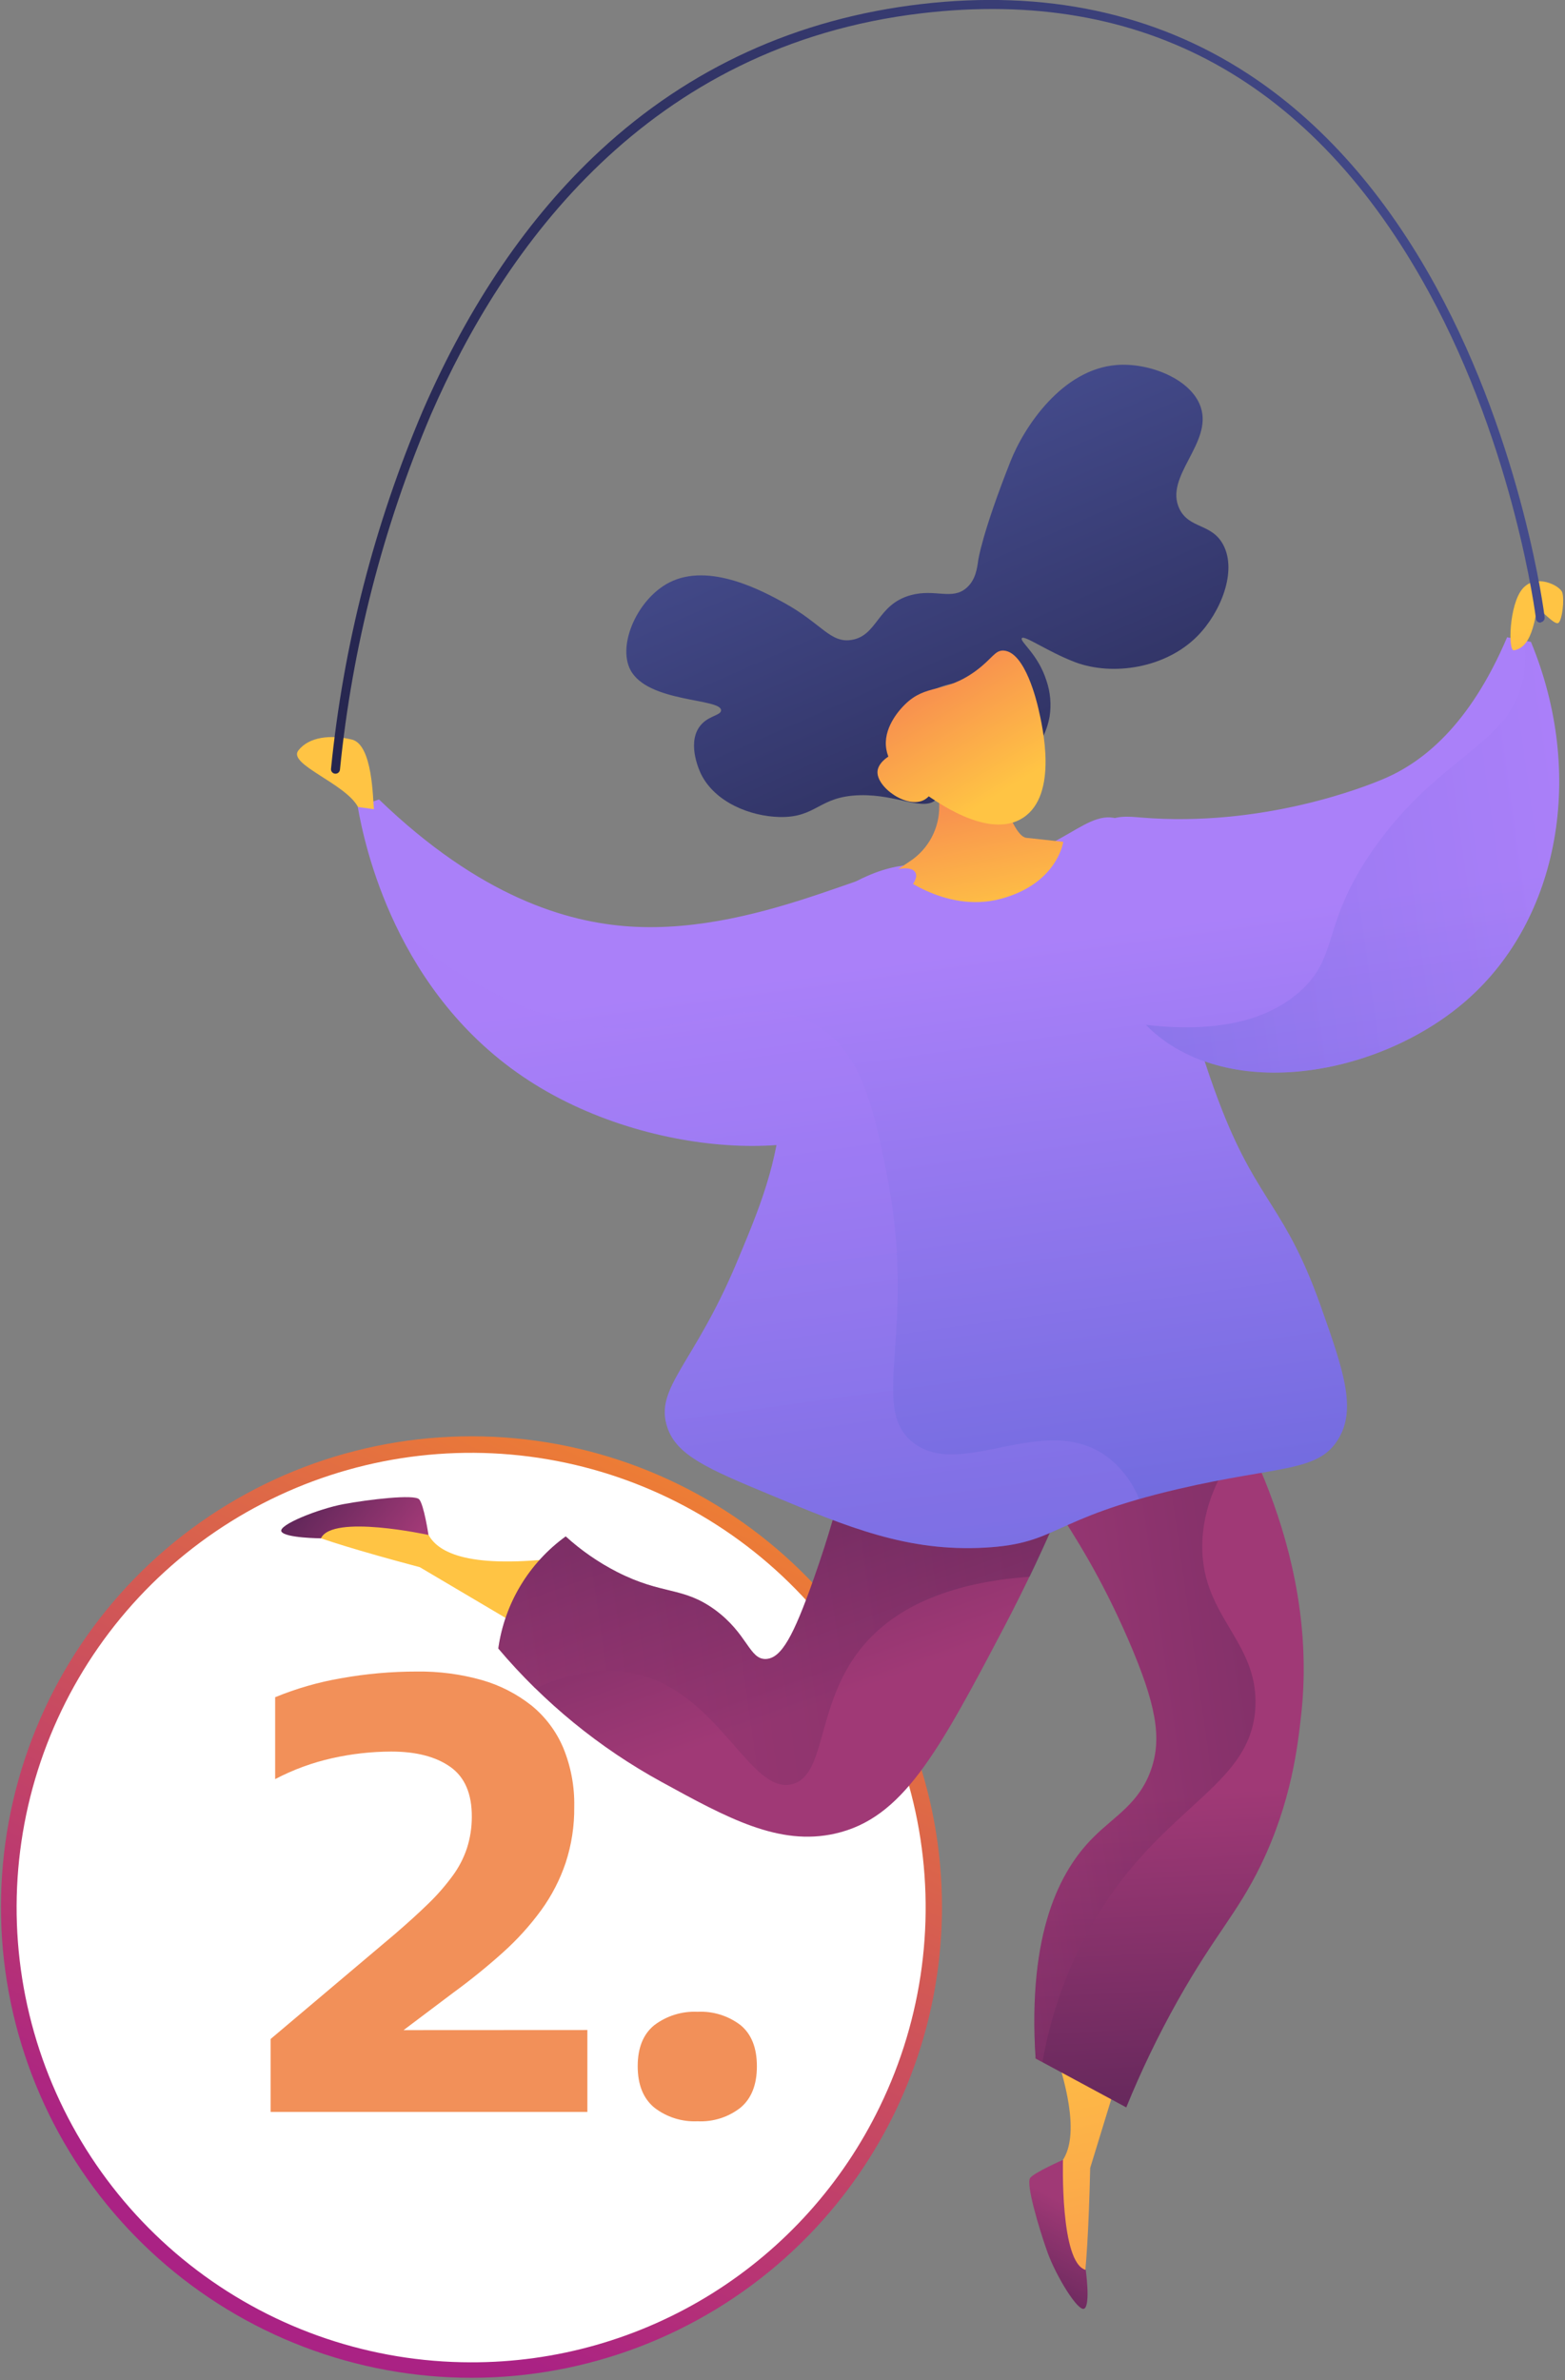
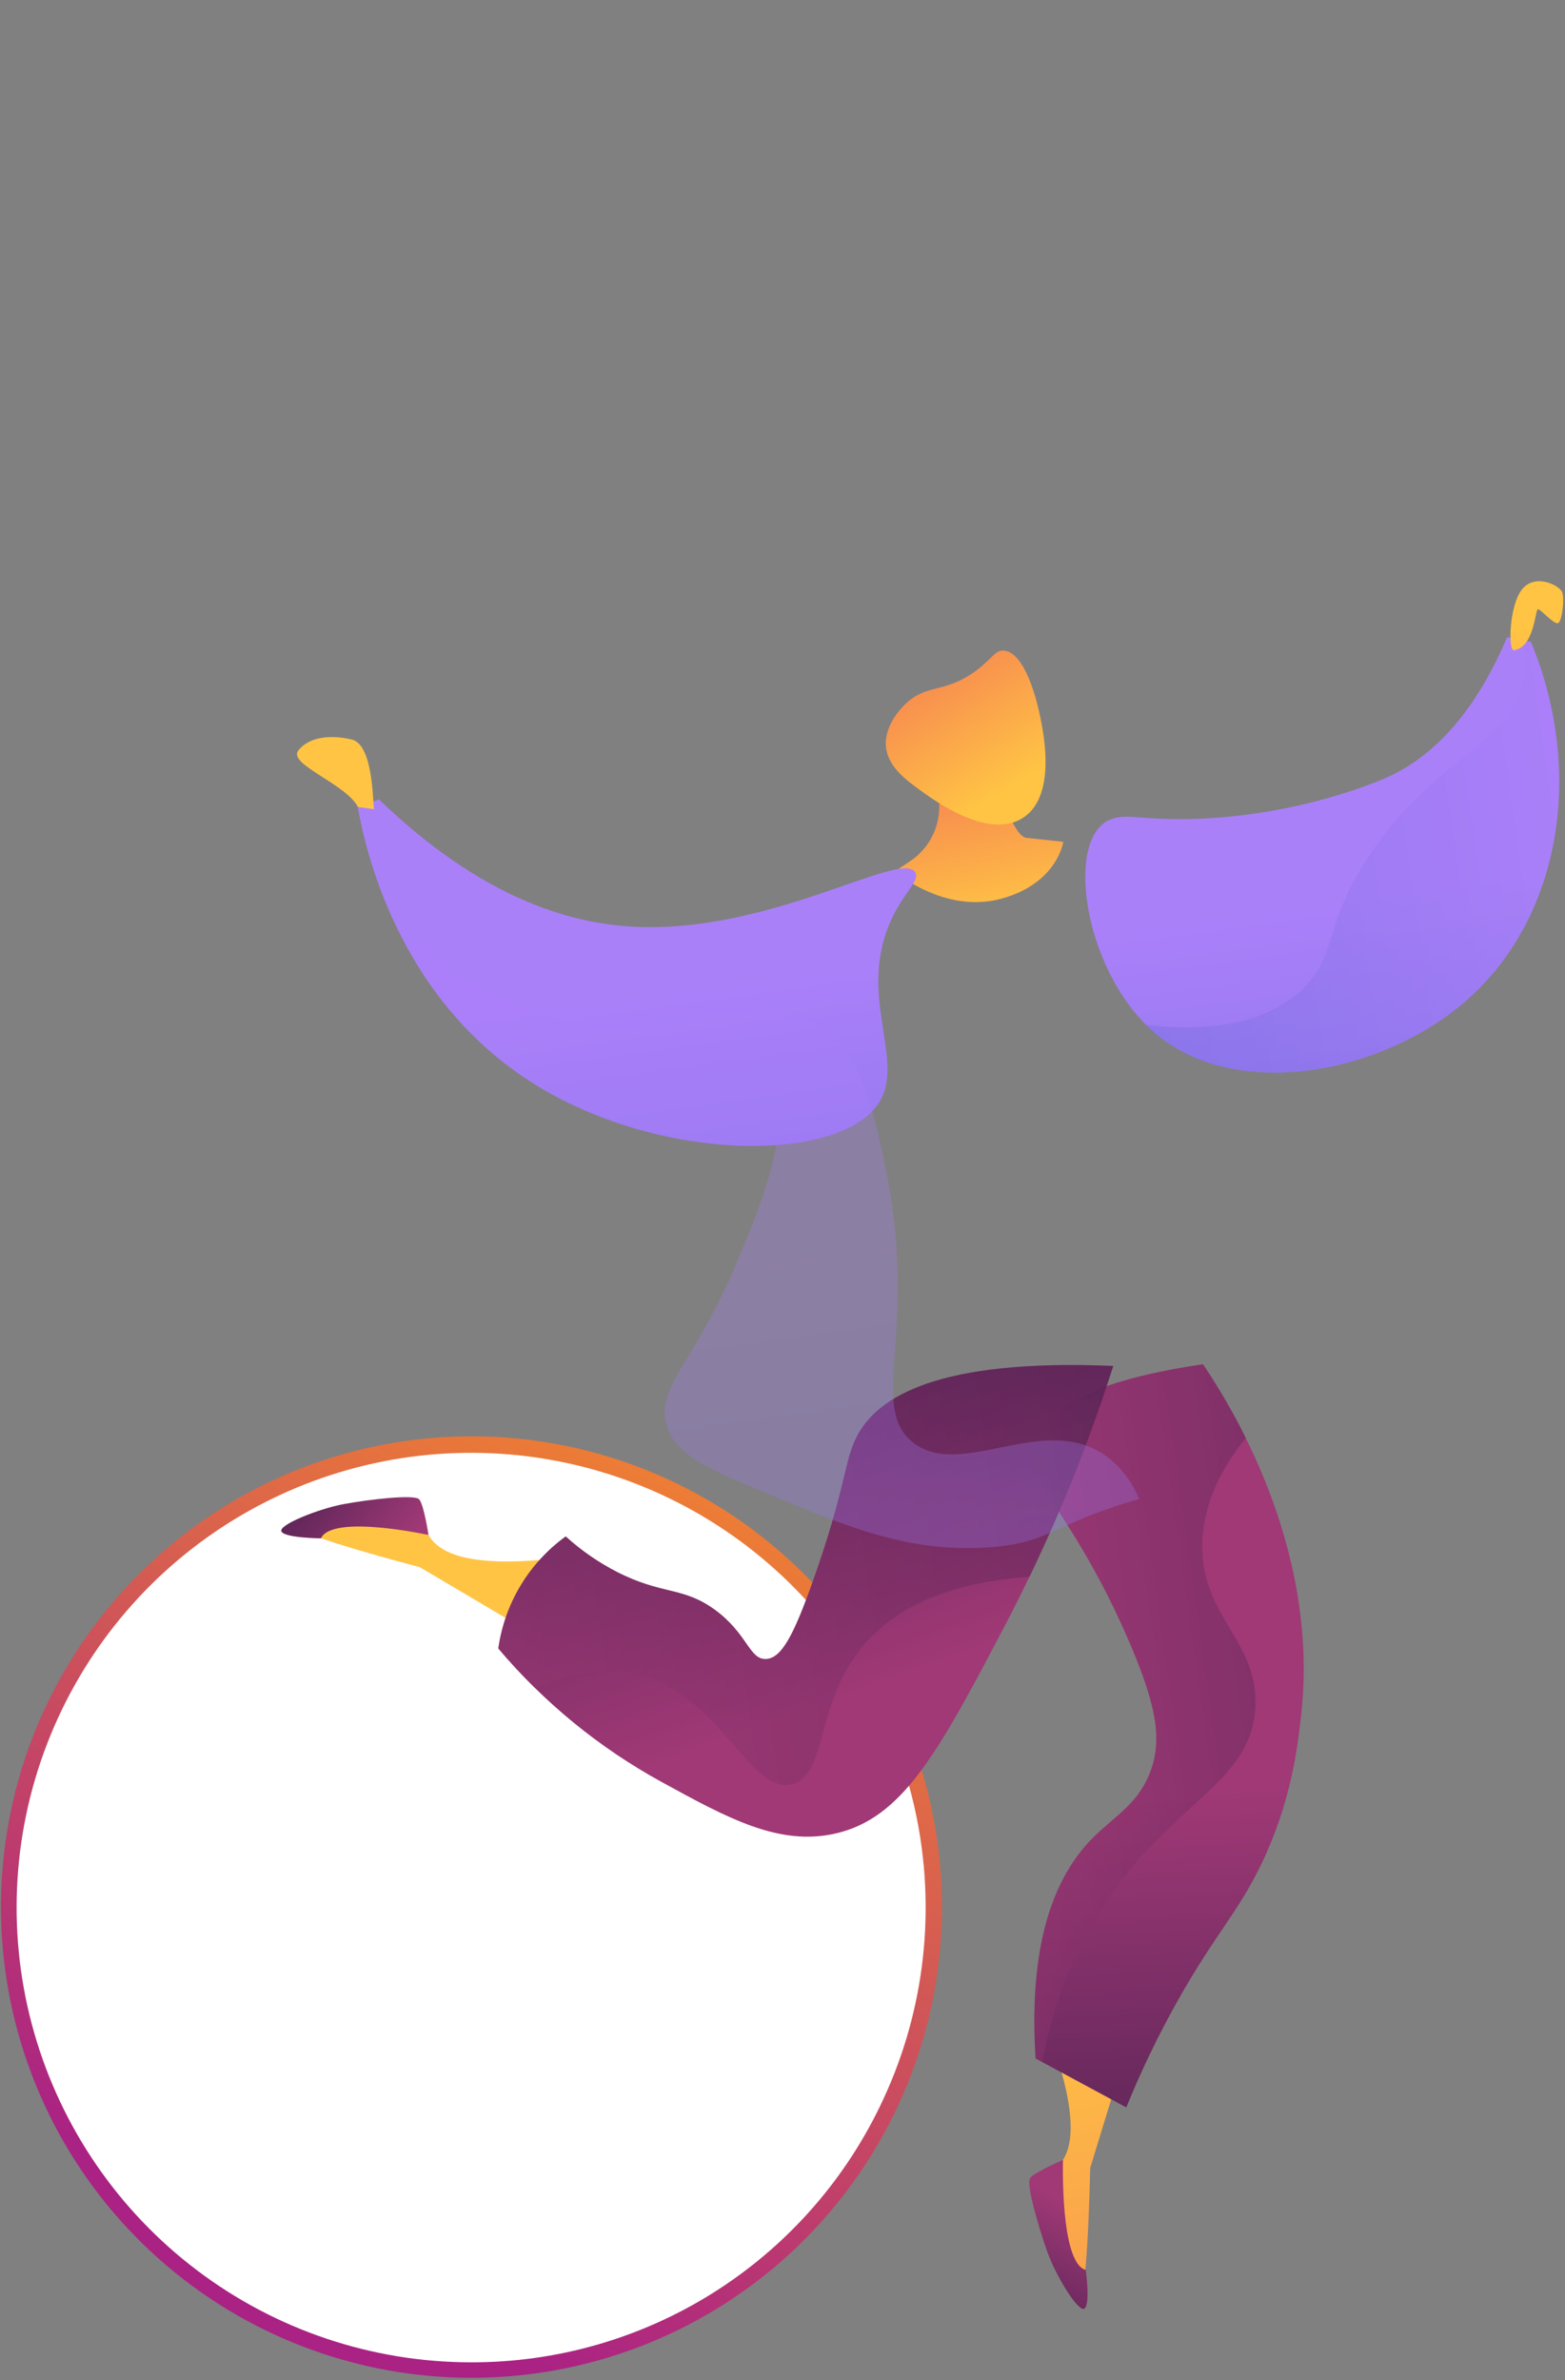
<svg xmlns="http://www.w3.org/2000/svg" width="325" height="494" viewBox="0 0 325 494" fill="none">
  <rect x="0" y="0" width="325" height="494" fill="#808080" stroke="none" />
  <g clip-path="url(#clip0_7_874)">
    <path d="M184.2 438C192.532 420.915 195.612 401.743 193.048 382.908C190.485 364.073 182.394 346.422 169.799 332.185C157.203 317.948 140.669 307.766 122.287 302.927C103.905 298.087 84.501 298.807 66.528 304.995C48.555 311.183 32.821 322.562 21.314 337.692C9.808 352.823 3.047 371.025 1.886 389.998C0.725 408.971 5.216 427.862 14.791 444.283C24.366 460.704 38.596 473.916 55.68 482.25C67.024 487.784 79.347 491.029 91.945 491.8C104.544 492.571 117.171 490.853 129.105 486.744C141.039 482.635 152.047 476.215 161.5 467.852C170.954 459.488 178.667 449.345 184.2 438Z" fill="white" />
    <path d="M184.2 438L182.7 437.27C191.671 418.85 194.405 398.012 190.49 377.901C186.574 357.79 176.221 339.5 160.995 325.791C145.768 312.083 126.495 303.701 106.085 301.911C85.675 300.121 65.237 305.021 47.857 315.87C30.477 326.719 17.099 342.929 9.743 362.051C2.387 381.173 1.452 402.17 7.081 421.87C12.709 441.57 24.594 458.904 40.942 471.254C57.289 483.604 77.212 490.3 97.7 490.33C115.428 490.393 132.813 485.445 147.852 476.058C162.89 466.67 174.97 453.224 182.7 437.27L184.2 438L185.7 438.73C175.163 460.294 157.058 477.225 134.838 486.296C112.617 495.367 87.835 495.942 65.218 487.911C42.601 479.881 23.73 463.808 12.204 442.756C0.679 421.704 -2.696 397.146 2.724 373.766C8.145 350.385 21.981 329.818 41.594 315.985C61.207 302.152 85.225 296.021 109.069 298.762C132.912 301.503 154.913 312.924 170.876 330.846C186.838 348.769 195.646 371.939 195.62 395.94C195.601 410.771 192.208 425.403 185.7 438.73L184.2 438Z" fill="url(#paint0_linear_7_874)" />
-     <path d="M153.81 437.45C156.063 435.543 157.187 432.683 157.18 428.87C157.18 425.06 156.06 422.23 153.81 420.36C151.252 418.397 148.08 417.408 144.86 417.57C141.626 417.418 138.441 418.405 135.86 420.36C133.57 422.23 132.43 425.06 132.43 428.87C132.43 432.68 133.57 435.54 135.86 437.45C138.425 439.441 141.616 440.452 144.86 440.3C148.09 440.462 151.269 439.45 153.81 437.45M83.81 421.38L94.1 413.63C97.69 411.015 101.145 408.218 104.45 405.25C107.396 402.613 110.058 399.673 112.39 396.48C114.572 393.476 116.285 390.158 117.47 386.64C118.696 382.89 119.297 378.965 119.25 375.02C119.339 370.819 118.559 366.645 116.96 362.76C115.508 359.342 113.242 356.331 110.36 353.99C107.307 351.579 103.811 349.789 100.07 348.72C95.692 347.487 91.158 346.89 86.61 346.95C81.326 346.944 76.052 347.409 70.85 348.34C66.149 349.145 61.551 350.467 57.14 352.28V369.28C60.888 367.313 64.879 365.85 69.01 364.93C73.035 364.028 77.146 363.569 81.27 363.56C86.443 363.56 90.53 364.623 93.53 366.75C96.53 368.877 98.013 372.347 97.98 377.16C97.978 379.342 97.641 381.511 96.98 383.59C96.293 385.664 95.281 387.615 93.98 389.37C92.478 391.417 90.805 393.334 88.98 395.1C86.98 397.047 84.647 399.167 81.98 401.46L56.2 423.22V438.36H121.98V421.36L83.81 421.38Z" fill="#F29059" />
-     <path d="M210.13 158.98C212.76 159.62 217.03 154.09 217.96 148.79C218.359 146.268 218.136 143.686 217.31 141.27C215.55 135.71 211.69 133.14 212.21 132.46C212.73 131.78 217.54 135.26 223.31 137.46C231.06 140.35 242.06 138.72 248.68 132.01C253.44 127.18 256.97 118.64 254.03 113.09C251.64 108.57 246.96 109.82 244.93 105.61C241.69 98.89 251.85 92.01 249.36 84.52C247.42 78.68 238.7 75.23 231.88 75.76C220.63 76.65 212.72 88.47 209.82 95.82C203.89 110.82 203.14 116.32 203.14 116.32C202.93 117.81 202.66 120.32 200.73 122.01C197.73 124.66 194.22 122.15 189.15 123.53C182.15 125.43 182.27 131.93 176.86 132.82C172.42 133.55 170.66 129.44 162.86 125.14C158.52 122.76 147.35 116.63 139 120.9C132.41 124.27 128.18 133.8 130.91 139.04C134.5 145.9 149.81 144.9 149.74 147.45C149.74 148.56 146.74 148.55 145.14 151.02C142.71 154.68 145.37 160.23 145.58 160.66C148.48 166.54 155.82 169.44 161.87 169.58C169.64 169.76 169.97 165.28 178.54 165.06C186.54 164.85 191.96 168.65 194.61 165.77C195.61 164.64 195.67 163.15 195.7 161.7C195.81 154.49 188.36 151.55 189.52 147.7C190.83 143.3 199.02 140.11 203.52 142.64C209.45 145.91 206.37 158.07 210.13 158.98Z" fill="url(#paint1_linear_7_874)" />
    <path d="M216.84 419.56C224.35 438.71 222.92 446.22 219.89 449.4C218.81 450.54 215.23 453.53 215.89 456.31C216.27 457.82 217.59 457.93 218.67 459.86C220.12 462.42 219.12 464.57 219.22 467.56C219.39 472.73 222.75 477.92 224.22 477.69C224.22 477.69 225.75 477.45 226.4 449.98L234.82 422.52L216.84 419.56Z" fill="url(#paint2_linear_7_874)" />
    <path d="M118.98 323.02C98.61 325.84 91.64 322.69 89.25 319.02C88.4 317.7 86.33 313.52 83.47 313.55C81.91 313.55 81.47 314.81 79.37 315.42C76.54 316.23 74.68 314.75 71.75 314.15C66.69 313.15 60.85 315.15 60.75 316.68C60.75 316.68 60.63 318.23 87.18 325.29L111.91 339.91L118.98 323.02Z" fill="url(#paint3_linear_7_874)" />
    <path d="M249.81 283.16C255.52 291.62 274.03 321.09 270.23 355.8C269.51 362.27 268.23 373.97 261.81 387.18C256.94 397.18 252.32 401.49 244.57 415.27C240.549 422.422 236.982 429.82 233.89 437.42L215.06 427.27C213.37 400.97 220.2 388.18 227.06 381.35C231.51 376.89 236.64 374.28 239.06 367.22C241.32 360.68 240.06 353.71 234.38 340.51C222.65 313.42 212.75 307.88 214.8 299.63C216.23 293.76 223.67 287.01 249.81 283.16Z" fill="url(#paint4_linear_7_874)" />
    <path d="M231.17 283.52C225.193 302.292 217.577 320.502 208.41 337.94C194.74 363.94 187.41 377.44 173.41 380.59C161.77 383.21 151.11 377.39 137.41 369.88C124.487 362.811 112.984 353.413 103.48 342.16C104.127 337.54 105.701 333.098 108.106 329.101C110.512 325.104 113.7 321.634 117.48 318.9C120.684 321.81 124.258 324.285 128.11 326.26C137.58 331.09 141.72 329.26 148.39 334.07C155.28 339.07 155.59 344.52 159.09 344.34C162.3 344.18 164.82 339.46 168.9 327.93C175.83 308.38 175.24 303.15 178.05 297.93C182.29 290.04 194.57 281.97 231.17 283.52Z" fill="url(#paint5_linear_7_874)" />
    <g style="mix-blend-mode:multiply" opacity="0.3">
      <path d="M249.71 319.56C248.87 335.34 261.34 340.25 260.71 354.24C259.94 370.24 243.08 374.16 229.13 395.57C222.787 405.44 218.486 416.48 216.48 428.04L215.1 427.29C213.41 400.99 220.24 388.2 227.1 381.37C231.55 376.91 236.68 374.3 239.1 367.24C241.36 360.7 240.1 353.73 234.42 340.53C222.69 313.44 212.79 307.9 214.84 299.65C216.3 293.76 223.74 287.01 249.84 283.18C253.136 288.079 256.106 293.19 258.73 298.48C254.09 304.16 250.15 311.21 249.71 319.56Z" fill="url(#paint6_linear_7_874)" />
    </g>
    <path style="mix-blend-mode:multiply" opacity="0.3" d="M178.65 342.33C169.38 354.04 171.65 368.5 164.5 370.33C155.88 372.52 149.64 352.06 132.89 347.64C125.62 345.72 118.16 347.29 111.18 350.49C108.12 347.49 105.56 344.67 103.48 342.21C104.127 337.59 105.701 333.148 108.106 329.151C110.512 325.154 113.7 321.685 117.48 318.95C120.684 321.86 124.258 324.335 128.11 326.31C137.58 331.14 141.72 329.31 148.39 334.12C155.28 339.12 155.59 344.57 159.09 344.39C162.3 344.23 164.82 339.51 168.9 327.98C175.83 308.43 175.24 303.2 178.05 297.98C182.33 290.05 194.61 281.98 231.21 283.53C226.435 298.494 220.628 313.109 213.83 327.27C200.66 328.22 186.9 331.9 178.65 342.33Z" fill="url(#paint7_linear_7_874)" />
-     <path d="M242.49 193.06C244.86 202.32 248.92 218.12 253.85 230.56C261.43 249.7 266.94 250.46 274.27 271.08C279.06 284.58 281.74 292.47 277.9 298.74C273.69 305.63 265.5 304.22 244.75 309.05C217.98 315.28 219.87 320.36 204.61 321.23C188.46 322.14 176.17 317.03 159.87 310.23C146.97 304.87 140.48 302.06 138.57 296.23C135.87 288.05 144.1 283.23 152.92 262.23C157.64 251 161.61 241.55 162.41 228.5C162.93 220.03 161.75 212.93 164.61 201.45C165.76 196.83 167.53 191.59 172.04 187.14C174.362 184.904 177.074 183.112 180.04 181.85C188.72 177.98 194.68 179.85 202.89 179.34C220.77 178.14 225.72 166.62 233.26 170.42C238.09 172.95 238.73 178.42 242.49 193.06Z" fill="url(#paint8_linear_7_874)" />
    <path d="M205.84 157.6C205.84 157.6 209.7 173.52 213.13 173.9L220.81 174.73C220.81 174.73 219.6 183.43 207.81 186.57C196.02 189.71 185.81 180.89 185.81 180.89L189.05 178.71C190.905 177.468 192.423 175.786 193.47 173.814C194.517 171.842 195.06 169.642 195.05 167.41V157.94L205.84 157.6Z" fill="url(#paint9_linear_7_874)" />
    <path d="M208.47 135.04C212.92 135.38 215.34 145.79 215.63 147.04C216.52 150.88 219.79 164.96 212.46 169.74C205.3 174.4 194.11 166.23 190.88 163.87C187.88 161.69 184.25 158.95 183.97 154.75C183.69 150.55 187.11 147.02 187.91 146.24C192.35 141.85 196.03 144.02 202.53 139.33C206.13 136.71 206.58 134.9 208.47 135.04Z" fill="url(#paint10_linear_7_874)" />
-     <path d="M191.37 156.16C187.85 154.51 182.57 157.23 182.24 160C181.85 163.32 188.41 168 191.96 166C193.96 164.89 195.06 161.67 194.05 159.06C193.542 157.798 192.589 156.765 191.37 156.16Z" fill="url(#paint11_linear_7_874)" />
    <path d="M312.98 132.27C305.1 150.78 295.31 158.16 287.77 161.48C283.42 163.39 262.08 171.76 236.96 169.69C234.41 169.48 231.39 169.12 229.04 171.02C221.44 177.16 225.96 202.81 240.04 214.6C256.87 228.72 287.31 222.92 304.78 207.43C323.78 190.61 329.28 160.71 317.93 133.24L312.98 132.27Z" fill="url(#paint12_linear_7_874)" />
    <path style="mix-blend-mode:multiply" opacity="0.3" d="M269.98 205.77C278.24 198.36 274.25 192 285.15 176.37C299.04 156.43 313.96 154.69 316.43 140.31C316.819 137.875 316.819 135.394 316.43 132.96L317.87 133.24C329.22 160.71 323.69 190.61 304.72 207.43C287.25 222.92 256.81 228.72 239.98 214.6C239.28 214.01 238.61 213.38 237.98 212.73C255.08 214.67 264.44 210.7 269.98 205.77Z" fill="url(#paint13_linear_7_874)" />
    <path d="M314.38 134.98C313.16 135.16 313.38 125.54 316.15 122.24C318.92 118.94 323.91 121.54 324.42 122.94C324.93 124.34 324.42 128.77 323.62 129.3C322.82 129.83 320 126.45 319.39 126.45C318.78 126.45 318.67 134.37 314.38 134.98Z" fill="url(#paint14_linear_7_874)" />
    <path d="M186.19 188.75C188.58 184.5 190.92 182.61 190.1 181.12C187.36 176.12 159.45 194.23 130.7 192.3C117.7 191.43 99.7 186.16 78.7 165.93L74.3 167.51C75.68 175.3 82.11 206.34 109.87 224.32C136.87 241.81 175.53 241.49 182.87 228.32C187.98 219.16 177.07 204.99 186.19 188.75Z" fill="url(#paint15_linear_7_874)" />
    <path style="mix-blend-mode:multiply" opacity="0.3" d="M133.33 213.41C147.55 212.66 159.27 206.18 170.11 213.18C178.95 218.89 181.32 229.77 184.02 243.03C190.75 276.08 180.26 291.9 189.52 299.34C199.52 307.41 216.85 292.81 229.88 302.34C232.864 304.613 235.173 307.655 236.56 311.14C218.19 316.39 218.11 320.45 204.61 321.22C188.46 322.13 176.17 317.02 159.87 310.22C146.97 304.86 140.48 302.05 138.57 296.22C135.87 288.04 144.1 283.22 152.92 262.22C156.48 253.76 159.6 246.32 161.27 237.59C146.03 238.71 125.92 234.59 109.92 224.23C98.073 216.399 88.606 205.465 82.55 192.62C103.52 210.22 120.53 214.08 133.33 213.41Z" fill="url(#paint16_linear_7_874)" />
    <path d="M77.65 167.96C77.42 165.96 77.42 154.54 73.06 153.5C68.7 152.46 64.18 152.9 61.95 155.78C59.72 158.66 71.73 162.6 74.35 167.51L77.65 167.96Z" fill="url(#paint17_linear_7_874)" />
    <path d="M220.75 448.31C220.75 448.31 220.1 469.74 225.47 471.15C225.47 471.15 226.47 478.15 225.23 479.15C223.99 480.15 219.23 472.3 217.48 467.36C215.73 462.42 213 453.23 213.94 452.05C214.88 450.87 220.75 448.31 220.75 448.31Z" fill="url(#paint18_linear_7_874)" />
    <path d="M88.98 318.6C88.98 318.6 68.98 314.23 66.66 319.3C66.66 319.3 59.24 319.25 58.45 317.9C57.66 316.55 66.19 313.16 71.36 312.2C76.53 311.24 86.04 310.11 87.04 311.2C88.04 312.29 88.98 318.6 88.98 318.6Z" fill="url(#paint19_linear_7_874)" />
-     <path d="M319.98 129.16C320.214 129.125 320.426 129.002 320.573 128.817C320.72 128.631 320.79 128.396 320.77 128.16C320.77 127.81 316.34 92.71 298.3 59.68C287.68 40.24 274.48 25.29 259.06 15.26C239.77 2.7 216.96 -2.15 191.27 0.85C165.58 3.85 143.18 14.08 124.63 31.25C109.81 44.97 97.42 63.13 87.8 85.25C77.721 108.923 71.294 133.988 68.74 159.59C68.729 159.713 68.743 159.836 68.78 159.953C68.818 160.07 68.879 160.178 68.959 160.272C69.039 160.365 69.137 160.441 69.247 160.496C69.357 160.55 69.477 160.583 69.6 160.59C69.722 160.6 69.845 160.585 69.962 160.547C70.078 160.509 70.186 160.448 70.279 160.368C70.372 160.288 70.448 160.19 70.503 160.081C70.558 159.972 70.591 159.852 70.6 159.73C73.141 134.324 79.523 109.45 89.53 85.96C104.46 51.68 134.28 9.42 191.53 2.74C237.4 -2.62 272.79 16.84 296.69 60.58C314.57 93.3 318.93 128.08 318.97 128.43C318.998 128.669 319.118 128.887 319.305 129.039C319.492 129.19 319.73 129.262 319.97 129.24L319.98 129.16Z" fill="url(#paint20_linear_7_874)" />
  </g>
  <defs>
    <linearGradient id="paint0_linear_7_874" x1="65" y1="472.798" x2="146.596" y2="305.53" gradientUnits="userSpaceOnUse">
      <stop stop-color="#AA2284" />
      <stop offset="0.02" stop-color="#AA2284" />
      <stop offset="0.99" stop-color="#EE7E34" />
      <stop offset="1" stop-color="#EE7E34" />
    </linearGradient>
    <linearGradient id="paint1_linear_7_874" x1="181.487" y1="92.997" x2="225.587" y2="193.345" gradientUnits="userSpaceOnUse">
      <stop stop-color="#444B8C" />
      <stop offset="1" stop-color="#26264F" />
    </linearGradient>
    <linearGradient id="paint2_linear_7_874" x1="218.382" y1="411.238" x2="250.77" y2="557.007" gradientUnits="userSpaceOnUse">
      <stop stop-color="#FFC444" />
      <stop offset="1" stop-color="#F36F56" />
    </linearGradient>
    <linearGradient id="paint3_linear_7_874" x1="114.564" y1="434.301" x2="146.952" y2="580.069" gradientUnits="userSpaceOnUse">
      <stop stop-color="#FFC444" />
      <stop offset="1" stop-color="#F36F56" />
    </linearGradient>
    <linearGradient id="paint4_linear_7_874" x1="248.81" y1="496.15" x2="242.18" y2="372.3" gradientUnits="userSpaceOnUse">
      <stop stop-color="#311944" />
      <stop offset="1" stop-color="#A03976" />
    </linearGradient>
    <linearGradient id="paint5_linear_7_874" x1="138.63" y1="232.82" x2="180.66" y2="350.05" gradientUnits="userSpaceOnUse">
      <stop stop-color="#311944" />
      <stop offset="1" stop-color="#A03976" />
    </linearGradient>
    <linearGradient id="paint6_linear_7_874" x1="271.213" y1="349.107" x2="204.487" y2="358.543" gradientUnits="userSpaceOnUse">
      <stop stop-color="#311944" />
      <stop offset="1" stop-color="#A03976" />
    </linearGradient>
    <linearGradient id="paint7_linear_7_874" x1="235.408" y1="319.059" x2="102.094" y2="337.912" gradientUnits="userSpaceOnUse">
      <stop stop-color="#311944" />
      <stop offset="1" stop-color="#A03976" />
    </linearGradient>
    <linearGradient id="paint8_linear_7_874" x1="195.201" y1="198.187" x2="216.123" y2="350.566" gradientUnits="userSpaceOnUse">
      <stop stop-color="#AA80F9" />
      <stop offset="1" stop-color="#6165D7" />
    </linearGradient>
    <linearGradient id="paint9_linear_7_874" x1="202.719" y1="191.609" x2="194.311" y2="151.545" gradientUnits="userSpaceOnUse">
      <stop stop-color="#FFC444" />
      <stop offset="1" stop-color="#F36F56" />
    </linearGradient>
    <linearGradient id="paint10_linear_7_874" x1="208.329" y1="164.28" x2="185.646" y2="127.409" gradientUnits="userSpaceOnUse">
      <stop stop-color="#FFC444" />
      <stop offset="1" stop-color="#F36F56" />
    </linearGradient>
    <linearGradient id="paint11_linear_7_874" x1="195.37" y1="172.252" x2="172.687" y2="135.381" gradientUnits="userSpaceOnUse">
      <stop stop-color="#FFC444" />
      <stop offset="1" stop-color="#F36F56" />
    </linearGradient>
    <linearGradient id="paint12_linear_7_874" x1="276.029" y1="187.08" x2="296.963" y2="339.467" gradientUnits="userSpaceOnUse">
      <stop stop-color="#AA80F9" />
      <stop offset="1" stop-color="#6165D7" />
    </linearGradient>
    <linearGradient id="paint13_linear_7_874" x1="325.122" y1="172.13" x2="233.309" y2="185.114" gradientUnits="userSpaceOnUse">
      <stop stop-color="#AA80F9" />
      <stop offset="1" stop-color="#6165D7" />
    </linearGradient>
    <linearGradient id="paint14_linear_7_874" x1="318.669" y1="129.995" x2="329.747" y2="199.548" gradientUnits="userSpaceOnUse">
      <stop stop-color="#FFC444" />
      <stop offset="1" stop-color="#F36F56" />
    </linearGradient>
    <linearGradient id="paint15_linear_7_874" x1="135.945" y1="206.325" x2="156.877" y2="358.702" gradientUnits="userSpaceOnUse">
      <stop stop-color="#AA80F9" />
      <stop offset="1" stop-color="#6165D7" />
    </linearGradient>
    <linearGradient id="paint16_linear_7_874" x1="159.394" y1="256.245" x2="202.826" y2="572.582" gradientUnits="userSpaceOnUse">
      <stop stop-color="#AA80F9" />
      <stop offset="1" stop-color="#6165D7" />
    </linearGradient>
    <linearGradient id="paint17_linear_7_874" x1="70.382" y1="169.57" x2="81.47" y2="239.122" gradientUnits="userSpaceOnUse">
      <stop stop-color="#FFC444" />
      <stop offset="1" stop-color="#F36F56" />
    </linearGradient>
    <linearGradient id="paint18_linear_7_874" x1="203.303" y1="493.195" x2="222.22" y2="457.873" gradientUnits="userSpaceOnUse">
      <stop stop-color="#311944" />
      <stop offset="1" stop-color="#A03976" />
    </linearGradient>
    <linearGradient id="paint19_linear_7_874" x1="50.21" y1="301" x2="81.426" y2="324.833" gradientUnits="userSpaceOnUse">
      <stop stop-color="#311944" />
      <stop offset="1" stop-color="#A03976" />
    </linearGradient>
    <linearGradient id="paint20_linear_7_874" x1="309.822" y1="56.299" x2="58.402" y2="91.853" gradientUnits="userSpaceOnUse">
      <stop stop-color="#444B8C" />
      <stop offset="1" stop-color="#26264F" />
    </linearGradient>
    <clipPath id="clip0_7_874">
      <rect width="324.63" height="493.68" fill="white" />
    </clipPath>
  </defs>
</svg>